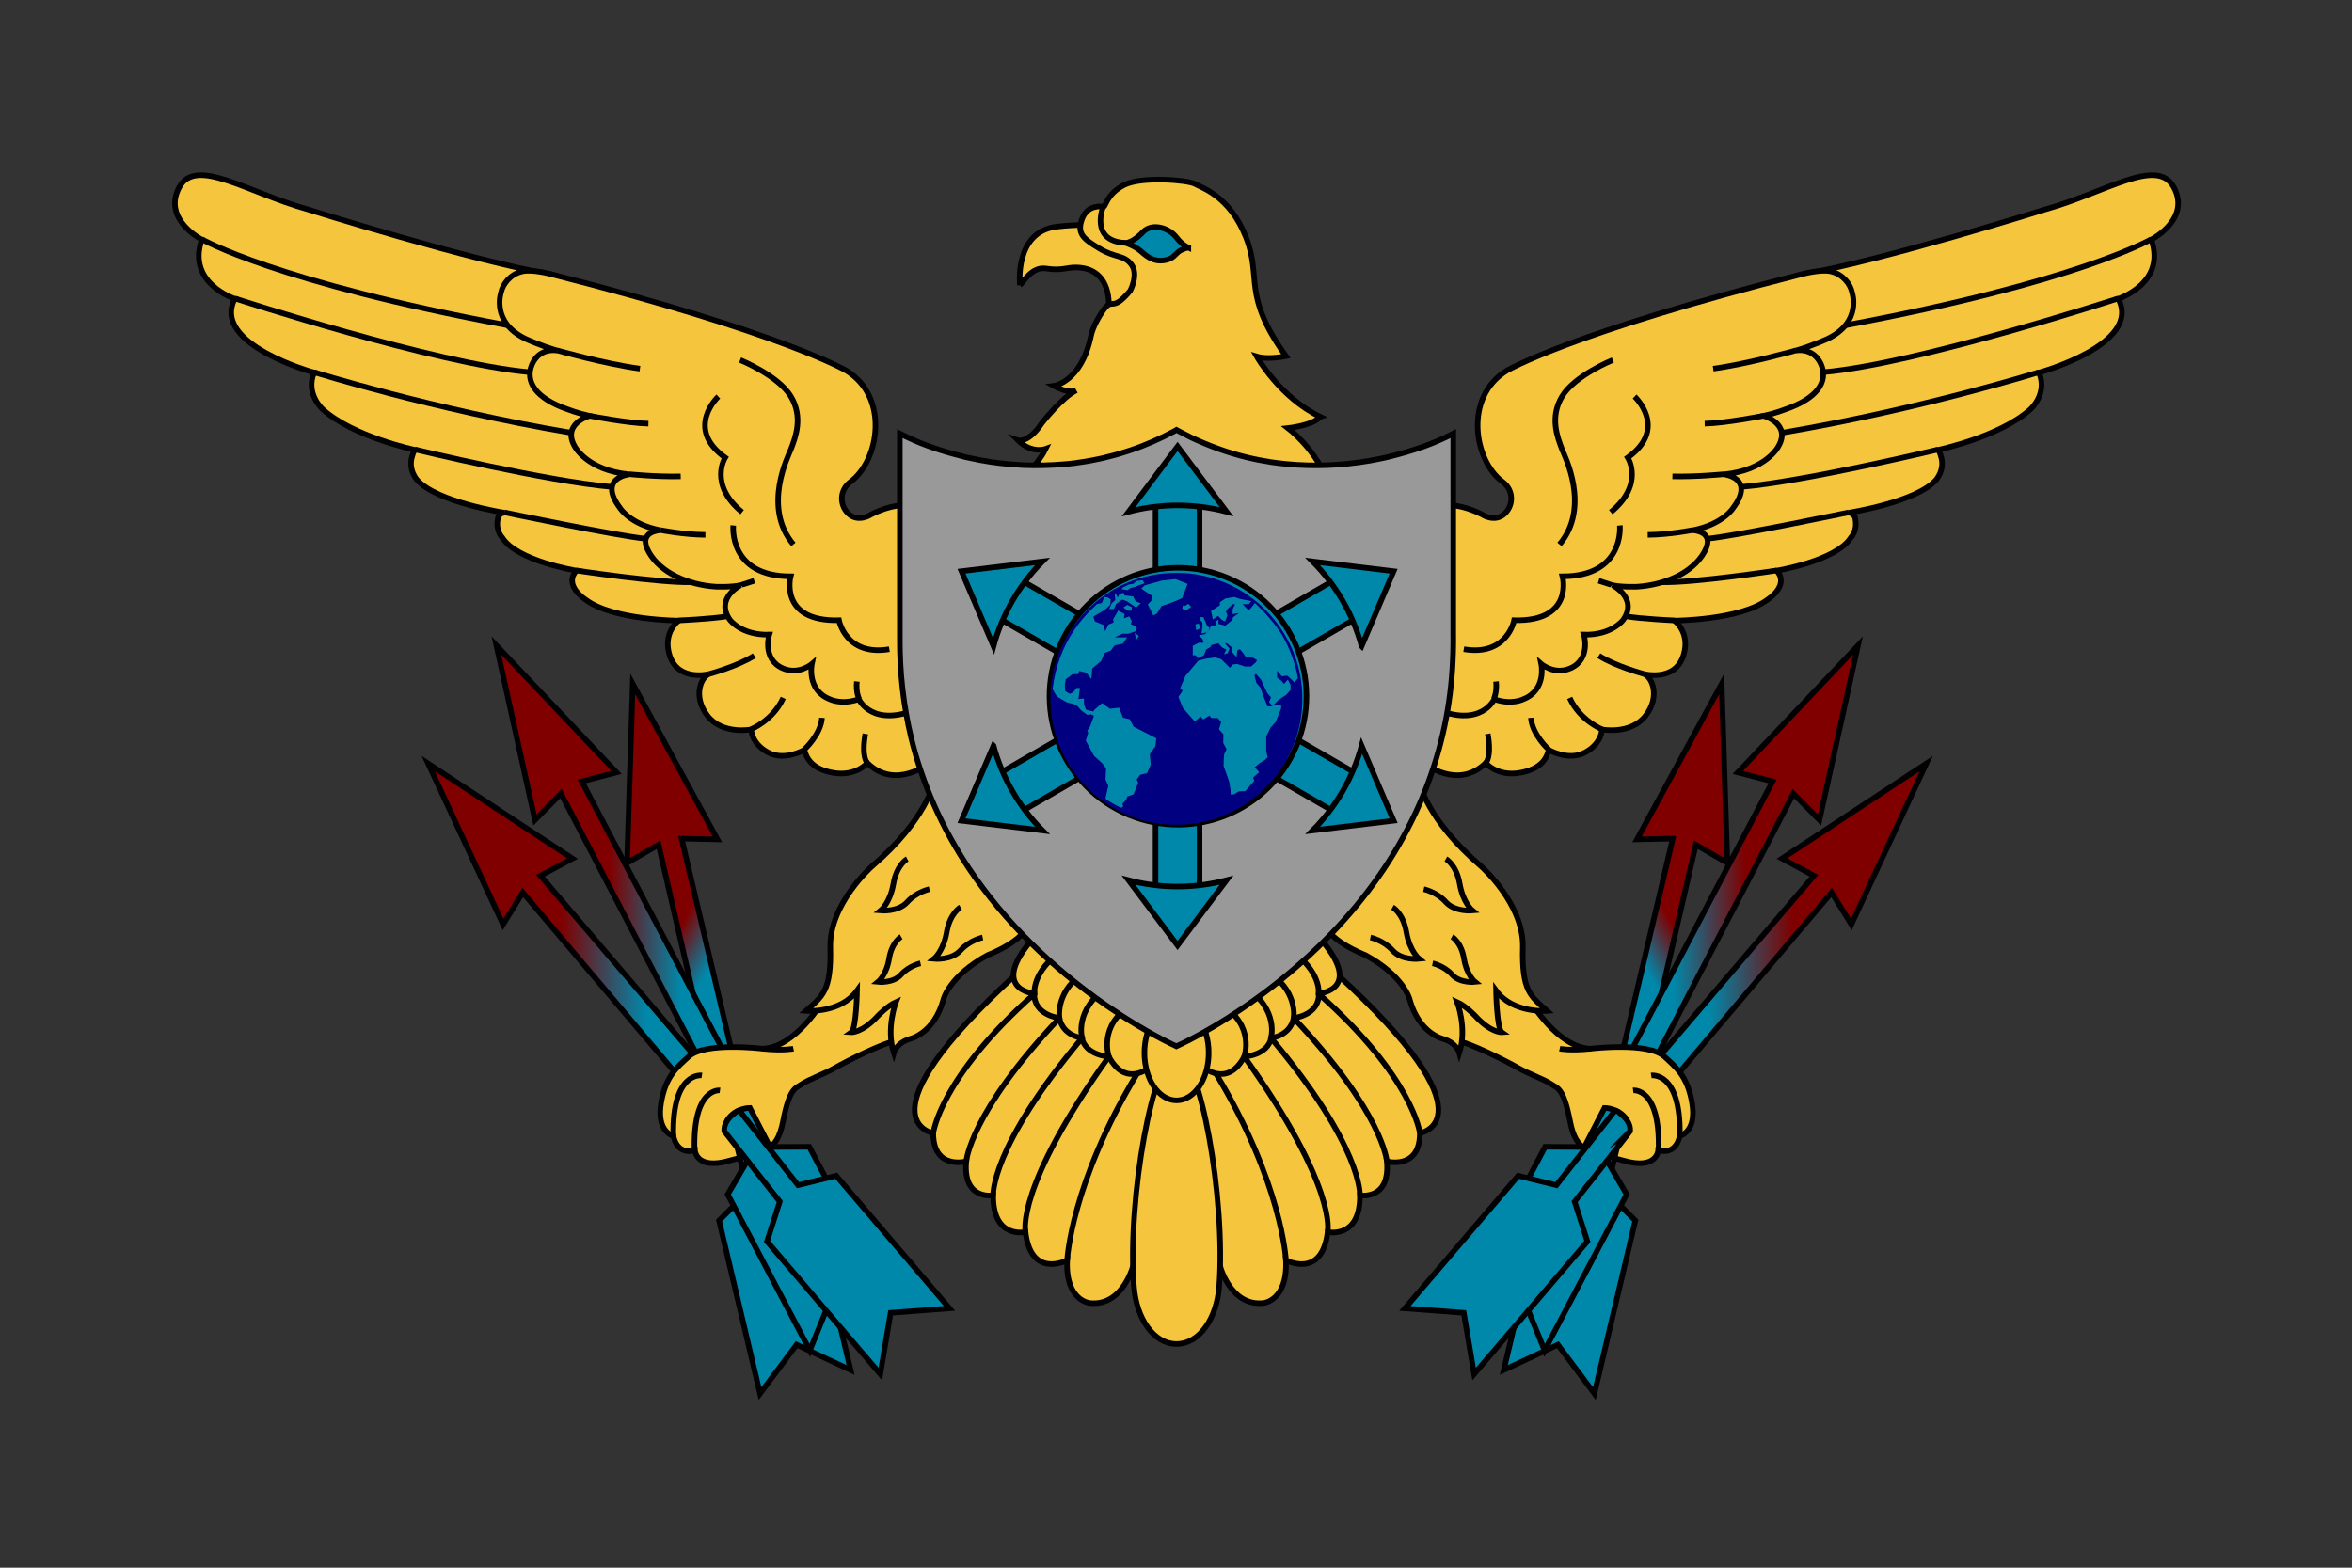
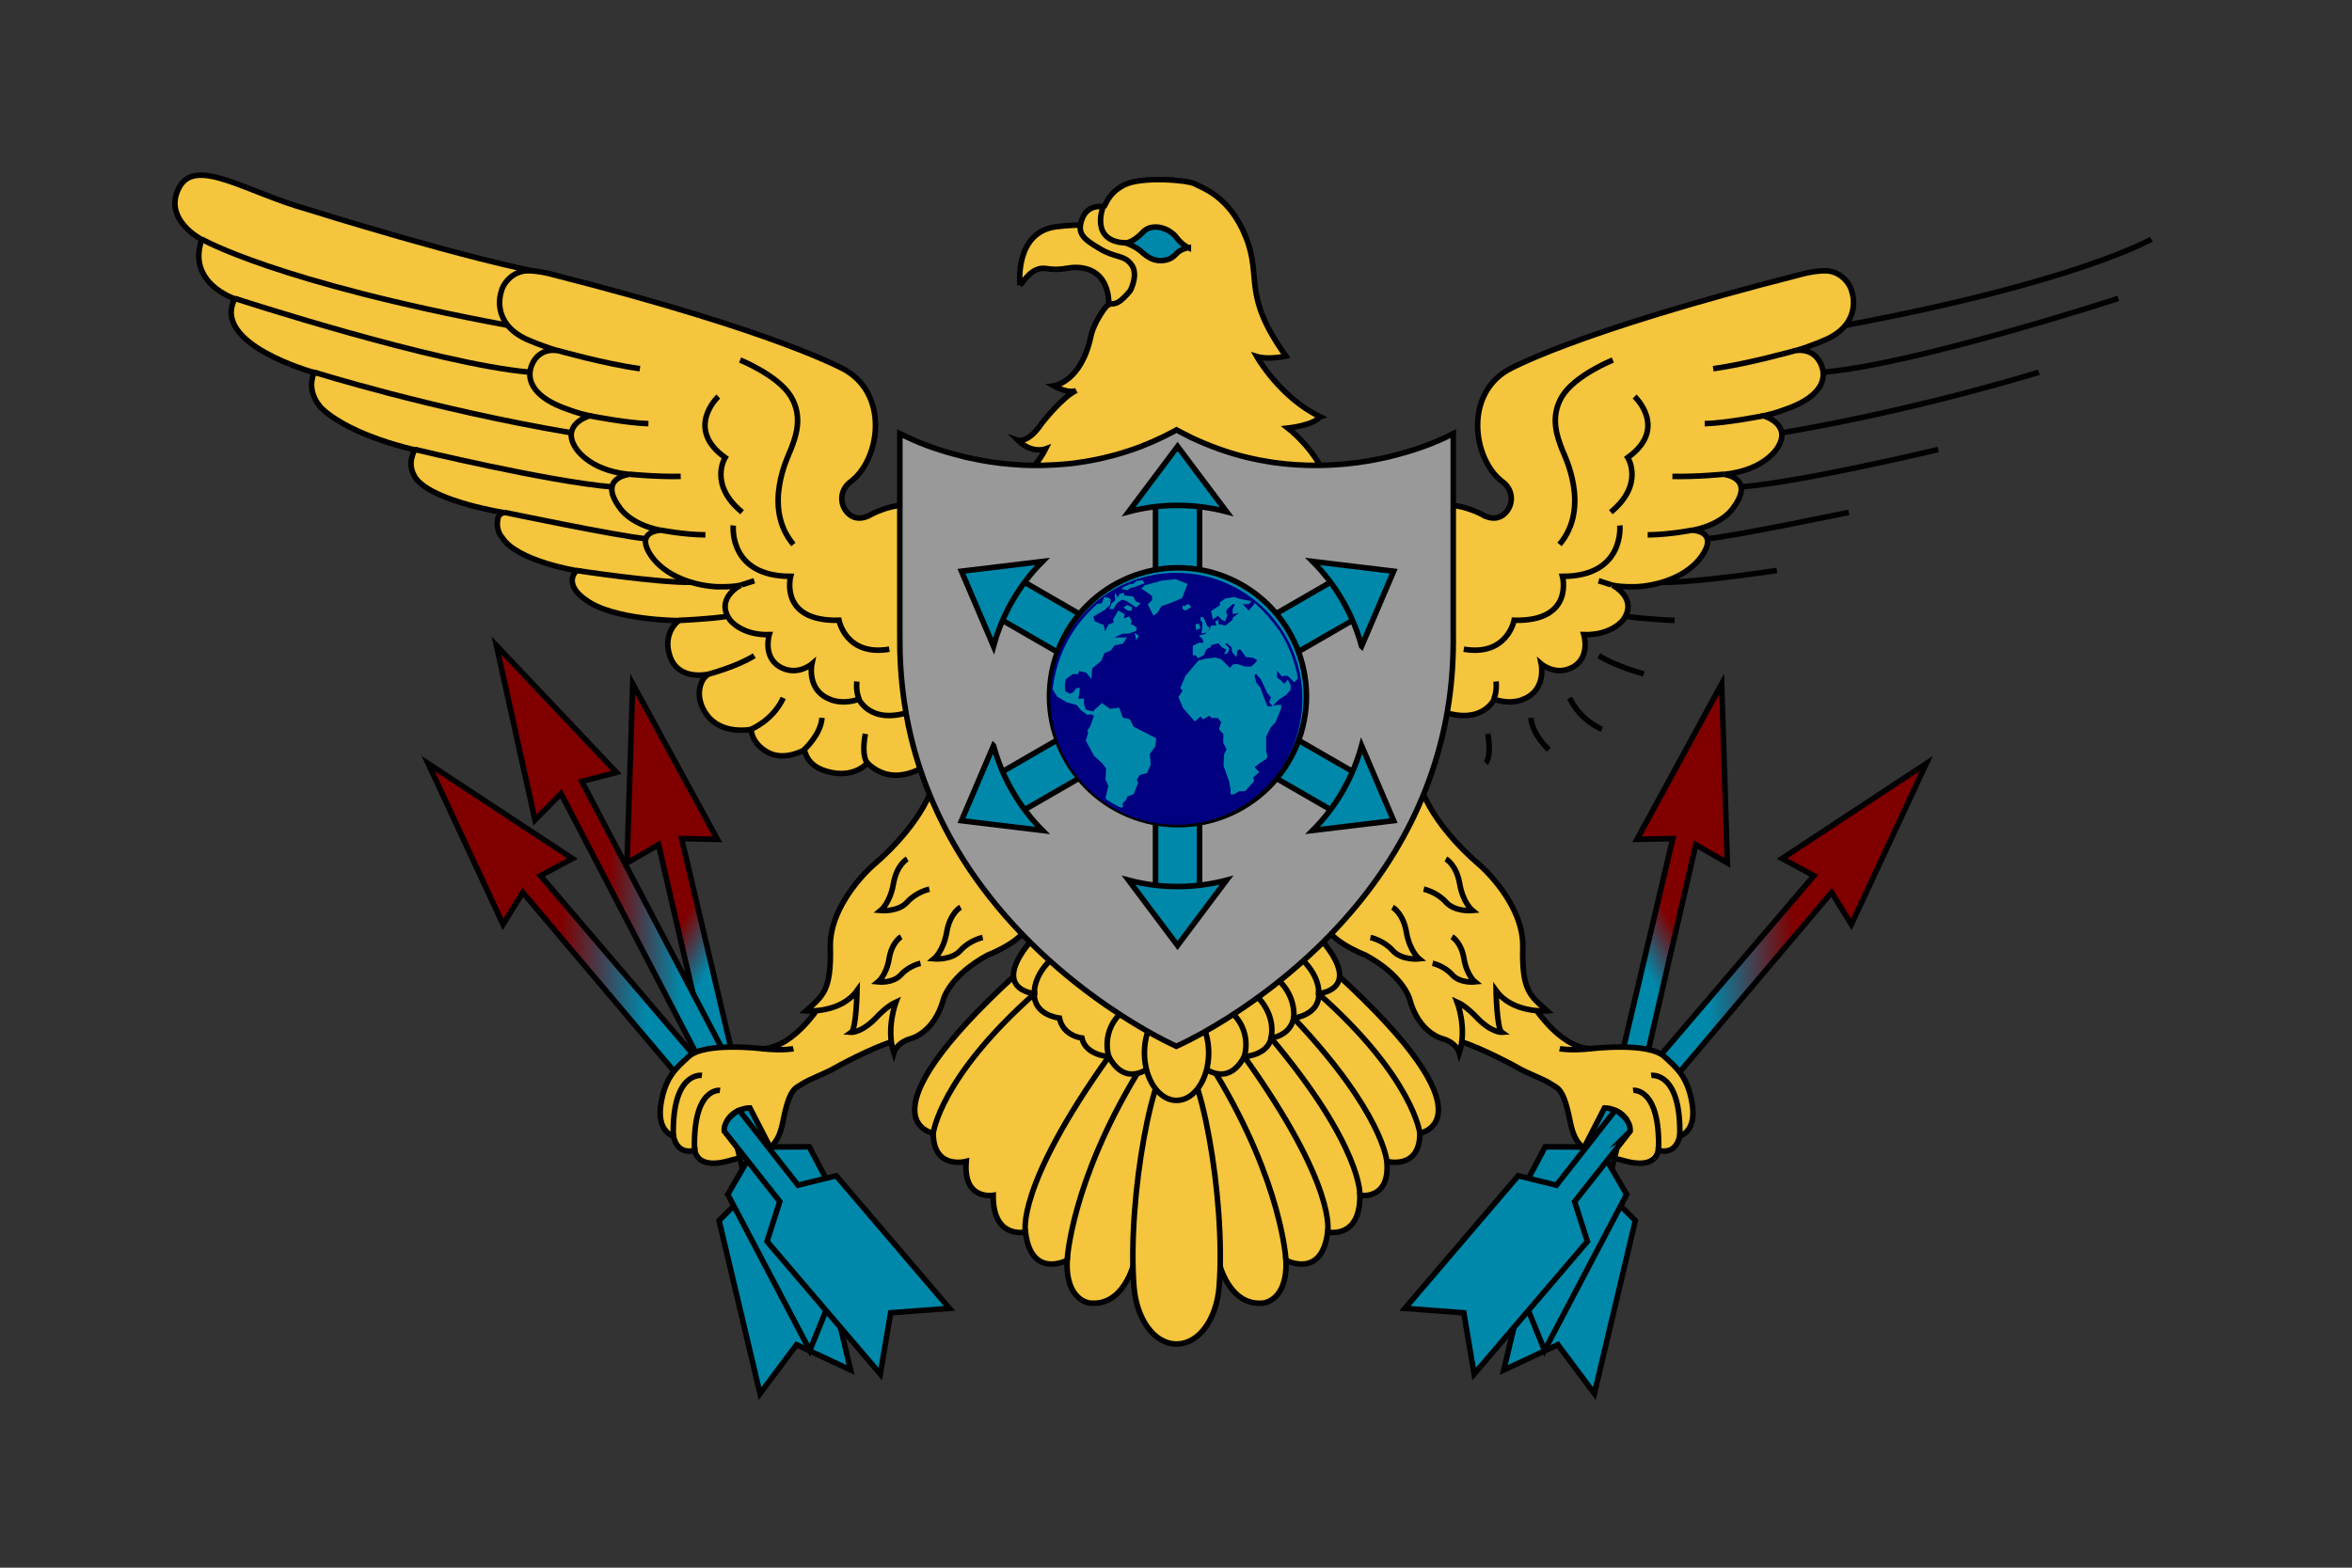
<svg xmlns="http://www.w3.org/2000/svg" xmlns:xlink="http://www.w3.org/1999/xlink" height="850" viewBox="1488.2 992.1 1275 850" width="1275">
  <linearGradient id="a">
    <stop offset=".5" stop-color="#800000" />
    <stop offset=".8" stop-color="#08a" />
  </linearGradient>
  <linearGradient id="b" gradientUnits="userSpaceOnUse" x1="1716.733" x2="1868.501" xlink:href="#a" y1="1490.74" y2="1490.74" />
  <linearGradient id="c" gradientUnits="userSpaceOnUse" x1="1754.696" x2="1882.794" xlink:href="#a" y1="1454.494" y2="1454.494" />
  <linearGradient id="d" gradientUnits="userSpaceOnUse" x1="1826.539" x2="1897.279" xlink:href="#a" y1="1466.578" y2="1504.776" />
  <linearGradient id="e" gradientTransform="matrix(-1 0 0 1 4252.698 0)" gradientUnits="userSpaceOnUse" x1="1826.539" x2="1897.279" xlink:href="#a" y1="1466.578" y2="1504.776" />
  <linearGradient id="f" gradientTransform="matrix(-1 0 0 1 4252.698 -0)" gradientUnits="userSpaceOnUse" x1="1754.696" x2="1882.794" xlink:href="#a" y1="1454.494" y2="1454.494" />
  <linearGradient id="g" gradientTransform="matrix(-1 0 0 1 4252.698 -0)" gradientUnits="userSpaceOnUse" x1="1716.733" x2="1868.501" xlink:href="#a" y1="1490.74" y2="1490.74" />
  <path d="m1488.2 992.1h1275v850h-1275z" fill="#333" />
  <g stroke="#010002" stroke-width="3">
    <path d="m2041.1 1146.7s-3.2-28.9 19.9-31.7c24.1-2.9 36 2.2 36 2.2l10.8 21.2-3.7 14.3-14.9 6.8s2.6-22-17.6-22.4c-5.1-.1-8.1 1.9-16.2.6s-12.4 7.6-14.3 8.9z" fill="#f4c53d" stroke-miterlimit="10" />
    <path d="m2203.6 1218.2c-3.4 4.5-17.2 6-17.2 6s14.2 10.9 20.3 26.4-164.1.1-164.1.1 7.4-5.3 12.4-15.2c0 0-7.5 2.8-15-4.7 0 0 5.6 1.9 13-9.3 0 0 10.9-14 18.6-17.7 0 0-3.5 2.2-12.1-2.5 0 0 14.8-1.9 20.1-27 0 0 .9-5.6 6.5-13.7s4.4 1.6 14.8-10.9c0 0 4.7-8.8.6-14.2s-8.6-3.4-17.2-8.6c-8.7-5.2-12.5-8.1-9.5-16.1s10.6-6.7 11.7-6.7 1.7-6.9 11.1-11.7 34.5-2.7 38.3-.6c3.7 2.1 18.9 6.5 27.7 28.9 8.9 22.4-2.4 30.8 21.7 64.5 0 0-9.6 2.1-15.8.2 0 0 12.5 22.2 34.4 32.7z" fill="#f4c53d" stroke-miterlimit="10" />
    <path d="m2098.3 1123.8c-19.6-.9-12.1-19.6-12.1-19.6" fill="none" stroke-miterlimit="10" />
    <path d="m2132.4 1126.4s-3.5-1.6-6.4-5.5c-4.1-5.4-13.3-8.1-18.2-3 0 0-5 5.6-9.4 5.9 0 0 5 1.6 8.5 4.7 3.5 3.2 7.1 5.5 12.2 4.8 5.2-.7 6-3.4 8.4-5s4.9-1.9 4.9-1.9z" fill="#08a" stroke-miterlimit="10" />
-     <path d="m2260 1405.8s18.3 14.9 33.6 0c0 0 6.2 7.5 18.6 5.3s14.5-8.7 15.6-12.4c0 0 10.7 6.3 19.8 1.3 9-4.9 9-12.4 9-12.4s15.7 3.1 23.8-7.6 3.1-21.2-1.2-22.5c0 0 17 4.5 21.6-10.1 3.9-12.4-4.9-18.8-4.9-18.8s35.8-.2 50.5-11.4c0 0 12.2-7.7 4.9-15.7 0 0 32.3-5.2 40.3-18 0 0 3.5-3.5 2.4-9.7 0 0-.2-3.5-3.7-3.7 0 0 36.8-5.7 47.4-17.8 0 0 5.1-5.6 2.6-13 0 0-.5-2-1.4-3.3 0 0 33.5-7.1 50-22 0 0 9.5-8.5 4.6-19.9 0 0 56-15.3 43-40 0 0 26.2-8.5 17.9-32.1 0 0 21.6-11 12.2-28.4-9-16.7-36.8 2.9-69.6 12 0 0-88.9 28-132.7 35.4l-124.4 185.2-72.6 28-7.4 51.8z" fill="#f4c53d" />
    <path d="m2259.1 1269.4s11.7-8.8 32.4 1.6c0 0 7 4.8 12.5-.5 4.6-4.4 5-12.5-1.3-17.2-15.5-11.5-21.2-46 2.4-60.3 0 0 34.2-20.3 159.7-52.2 0 0 10.5-2.9 16.1-1.5 6.2 1.5 10.4 6.8 11.3 11.4 0 0 5.6 16-13.3 25.1 0 0-8.5 3.9-17.3 6.4 0 0 9.6-2.1 13.8 7.5 3.9 9.1-1.8 18.4-19.5 24.4 0 0-4.8 1.9-11.6 3.5 0 0 15.1 4.3 7.9 16.6 0 0-6.5 12.8-29.4 15.1 0 0 17.1 1.9 5 18.1 0 0-5.3 8.9-22 12.2 0 0 12.7.4 6.3 11.8s-21.4 17.8-36.2 18.8c0 0-8 .4-13.6-.8 0 0 14.1 7 5.8 18.8 0 0-6.1 8.4-21.3 8 0 0 4 13.2-7.2 18.2-8.7 3.9-15.9-2.3-15.9-2.3s3 14.1-9.7 19.1c0 0-6.3 3.3-15.8 0 0 0-7.2 16.2-32.9 4.8-25.7-11.3-6-106.6-6-106.6z" fill="#f4c53d" />
    <path d="m2654.4 1121.8s-40.3 23.3-165.9 46.7" fill="none" />
    <path d="m1831.2 1362.9-3.1 97.1 17.1-9.9 28.5 123.2 11.8-8.5-27.8-118 19.4.4z" fill="url(#d)" stroke-miterlimit="10" />
    <path d="m1720.3 1406.1 40.6 87.2 10.7-17.3 85.6 101.2 9.3-10.4-85.3-99.9 17.3-9.3z" fill="url(#b)" stroke-miterlimit="10" />
    <path d="m1757.3 1342.1 20.9 94.6 14.1-14.3 76.7 147.4 11.8-6.9-77.2-147.1 18.8-4.9z" fill="url(#c)" stroke-miterlimit="10" />
    <path d="m1934.4 1534.6s-14.9 25.7-33 26.1c0 0-31.1-3.8-39.9 4.3-6.1 5.7-12.4 10.4-14.9 24.9s4.9 17.6 6.7 18.2c0 0 1.4 10.4 11.6 7.7 0 0 .6 10.8 18.7 5.6s25.6-3.5 29.1-21.5 6.8-17.7 10-19.9c4.3-2.9 12.5-5.6 18.5-9.1 5.4-3.1 26.2-13.7 33.2-14.5 7.1-.8 5.5-24.6 5.5-24.6h-18.3l-8.9-13-18.3 15.9z" fill="#f4c53d" />
    <path d="m2636.5 1153.9s-109.1 35.6-159.9 40m116.9 0s-64 20.1-139 32.8m84.4 9.1s-72.3 17.4-106.8 20.3" fill="none" />
    <path d="m2490.4 1269.9s-61.2 12.8-76.7 14.3" fill="none" stroke-miterlimit="10" />
    <path d="m2421.5 1362.9 3.1 97.1-17.1-9.9-28.5 123.2-11.8-8.5 27.8-118-19.4.4z" fill="url(#e)" stroke-miterlimit="10" />
    <path d="m2451.4 1301.4s-44.6 6.8-62.4 6.4m7 20.7s-18.1-.8-26.7-2.3m10 31.3s-15.3-4.1-24.4-9.9m1.7 39.9s-11.8-4.6-17.5-17m-11.3 28.1s-9.1-8.2-9.7-17.3" fill="none" stroke-miterlimit="10" />
    <path d="m2532.4 1406.1-40.6 87.2-10.7-17.3-85.6 101.2-9.3-10.4 85.3-99.9-17.3-9.3z" fill="url(#g)" stroke-miterlimit="10" />
    <path d="m2293.6 1405.8s3.4-3 1.1-15.8" fill="none" stroke-miterlimit="10" />
-     <path d="m2495.4 1342.1-20.9 94.6-14.1-14.3-76.7 147.4-11.8-6.9 77.2-147.1-18.8-4.9z" fill="url(#f)" stroke-miterlimit="10" />
    <path d="m2298 1371.1s1.8-3.7 1.2-9.5" fill="none" stroke-miterlimit="10" />
    <path d="m1992 1405.8s-18.3 14.9-33.6 0c0 0-6.2 7.5-18.6 5.3s-14.5-8.7-15.6-12.4c0 0-10.7 6.3-19.8 1.3-9-4.9-9-12.4-9-12.4s-15.7 3.1-23.8-7.6-3.1-21.2 1.2-22.5c0 0-17 4.5-21.6-10.1-3.9-12.4 4.9-18.8 4.9-18.8s-35.8-.2-50.5-11.4c0 0-12.2-7.7-4.9-15.7 0 0-32.3-5.2-40.3-18 0 0-3.5-3.5-2.4-9.7 0 0 .2-3.5 3.7-3.7 0 0-36.8-5.7-47.4-17.8 0 0-5.1-5.6-2.6-13 0 0 .5-2 1.4-3.3 0 0-33.5-7.1-50-22 0 0-9.5-8.5-4.6-19.9 0 0-56-15.3-43-40 0 0-26.2-8.5-17.9-32.1 0 0-21.6-11-12.2-28.4 9-16.7 36.8 2.9 69.6 12 0 0 88.9 28 132.7 35.4l124.4 185.2 72.6 28 7.4 51.8z" fill="#f4c53d" />
    <path d="m2362.5 1187.3s-20.6 8.3-27.5 19.7-2.4 22.5 0 28.8c1.2 3.2 15.7 31.2-1.4 51.5" fill="none" stroke-miterlimit="10" />
    <path d="m1992.9 1269.4s-11.7-8.8-32.4 1.6c0 0-7 4.8-12.5-.5-4.6-4.4-5-12.5 1.3-17.2 15.5-11.5 21.2-46-2.4-60.3 0 0-34.2-20.3-159.7-52.2 0 0-10.5-2.9-16.1-1.5-6.2 1.5-10.4 6.8-11.3 11.4 0 0-5.6 16 13.3 25.1 0 0 8.5 3.9 17.3 6.4 0 0-9.6-2.1-13.8 7.5-3.9 9.1 1.8 18.4 19.5 24.4 0 0 4.8 1.9 11.6 3.5 0 0-15.1 4.3-7.9 16.6 0 0 6.5 12.8 29.4 15.1 0 0-17.1 1.9-5 18.1 0 0 5.3 8.9 22 12.2 0 0-12.7.4-6.3 11.8s21.4 17.8 36.2 18.8c0 0 8 .4 13.6-.8 0 0-14.1 7-5.8 18.8 0 0 6.1 8.4 21.3 8 0 0-4 13.2 7.2 18.2 8.7 3.9 15.9-2.3 15.9-2.3s-3 14.1 9.7 19.1c0 0 6.3 3.3 15.8 0 0 0 7.2 16.2 32.9 4.8 25.7-11.3 6-106.6 6-106.6z" fill="#f4c53d" />
    <path d="m2362.2 1309.4s-.1-.1-7.4-2.4m51-27.5s-12.3 2.5-24.4 2.6m41.4-32.9s-14.5 1.5-28 1.2m49.6-32.9s-20.8 4.1-32.1 4.3m49.4-39.7s-25.7 7.3-44.8 9.9m-42.6 15.1s18.5 17.2-3.7 33.1c0 0 9.2 14.5-9.2 29.6" fill="none" stroke-miterlimit="10" />
    <path d="m1994.4 1416.2s-3.8 20.2-33.6 45.7c0 0-23 20.3-22.5 43.7.6 23.8-4.1 26.5-13.2 34.6 0 0 18.7 1.5 27.7-11 0 0-.4 20.7-3.1 22.6 0 0 5.9.4 14.4-8.9 0 0 5.1-5.4 9.8-7.5 0 0-5.5 14.3-1.2 27.5 0 0 1.4-5.2 8.7-7.5 0 0 13.2-2.7 18.3-21.7 0 0 3.3-12.6 24-23.8 0 0 23.4-8.8 22.8-20.4s-52.1-73.4-52.1-73.4z" fill="#f4c53d" />
    <path d="m2366.3 1277s2.8 27.6-31.1 27.6c0 0 6.5 24.6-26.2 23.8 0 0-3.7 19.7-27.3 15.7" fill="none" stroke-miterlimit="10" />
    <path d="m2317.6 1534.6s14.9 25.7 33 26.1c0 0 31.1-3.8 39.9 4.3 6.1 5.7 12.4 10.4 14.9 24.9 2.6 14.5-4.9 17.6-6.7 18.2 0 0-1.4 10.4-11.6 7.7 0 0-.6 10.8-18.7 5.6s-25.6-3.5-29.1-21.5-6.8-17.7-10-19.9c-4.3-2.9-12.5-5.6-18.5-9.1-5.4-3.1-26.2-13.7-33.2-14.5-7.1-.8-5.5-24.6-5.5-24.6h18.3l8.9-13 18.3 15.9z" fill="#f4c53d" />
    <path d="m2257.6 1416.2s3.8 20.2 33.6 45.7c0 0 23 20.3 22.5 43.7-.6 23.8 4.1 26.5 13.2 34.6 0 0-18.7 1.5-27.7-11 0 0 .4 20.7 3.1 22.6 0 0-5.9.4-14.4-8.9 0 0-5.1-5.4-9.8-7.5 0 0 5.5 14.3 1.2 27.5 0 0-1.4-5.2-8.7-7.5 0 0-13.2-2.7-18.3-21.7 0 0-3.3-12.6-24-23.8 0 0-23.4-8.8-22.8-20.4.6-11.5 52.1-73.4 52.1-73.4z" fill="#f4c53d" />
    <path d="m2333.7 1560.7s5.4 1.2 17 0" fill="none" />
    <path d="m2383.3 1575.2s16.3-2.5 15.5 32.9m-25.3-24.8s14.8-1.9 13.8 32.5" fill="none" stroke-miterlimit="10" />
    <path d="m2231.1 1500.4s7.1 1.5 12 7c4.9 5.6 14.4 4.6 14.4 4.6s-5.1-4.1-6.9-14.5-7.5-13.5-7.5-13.5m16.9-9.8s7.1 1.5 12 7 14.4 4.6 14.4 4.6-5.1-4.1-6.9-14.5-7.5-13.5-7.5-13.5m-7.2 56.6s6.2 1.3 10.5 6.1c4.3 4.9 12.5 4 12.5 4s-4.5-3.6-6-12.7c-1.5-9-6.5-11.8-6.5-11.8" fill="none" />
    <path d="m2364.7 1614.7-5.7 23.5 15.7 15.7-22.2 93.8-19.8-26.5-29.3 13.7 22.2-93.8 20.6-5.7 5.3-23.4s6.2-2.4 13.1 2.9z" fill="#08a" stroke-miterlimit="10" />
    <path d="m2370 1599.2c.4-.8-11.3 21.1-11.3 21.1l11.3 19.4-44.5 84.6-12.6-31-31.6 5.2 44.5-84.6 21.3.1 10.9-21.2s7.9 0 12 6.4z" fill="#08a" stroke-miterlimit="10" />
    <path d="m2371.9 1605.4c.3-.2-30.1 38.2-30.1 38.2l6.9 21.6-61.4 71.9-5.6-33.2-31.9-2.4 61.4-71.9 20.7 5.1 31.9-40.6c.1 0 8.6 4.3 8.1 11.3z" fill="#08a" stroke-miterlimit="10" />
    <path d="m2149.1 1676.9s5.4 23.7 24 21.7c0 0 13.2-1.2 12.2-23.2 0 0 19.5 10.4 22.6-15.3 0 0 17.7 4.1 17.5-19.9 0 0 16.5 2.9 14.6-18.4 0 0 17.9 4.8 17.9-15.3 0 0 41.9-6.9-45.4-86.6l-77.9 46.4 14.6 110.6z" fill="#f4c53d" stroke-miterlimit="10" />
    <path d="m2140.5 1570.7s13 11.5 22.2-5.7c0 0 12.6-.6 14.6-10.1 0 0 10.2-1 12.2-10.8 0 0 14-1.5 13.6-13.3 0 0 25.4-2 0-30.7s-68.4 47.7-68.4 47.7l5.9 22.9z" fill="#f4c53d" />
    <path d="m2185.3 1675.4s-2-41.6-38-101.3m60.6 86s5.6-24-45.2-95.1c0 0 5.9-17-12.2-27.9m74.9 103.1s1.6-26-48.2-85.3c0 0 4.4-15.3-13.6-27.5m76.4 94.4s-1.9-26.3-50.5-77.7c0 0 2.4-15.7-15-25.5m83.4 87.9s-3.5-30-54.9-75.6c0 0 1.8-11.8-15.3-23.8" fill="none" stroke-miterlimit="10" />
    <path d="m2102.9 1676.9s-5.4 23.7-24 21.7c0 0-13.2-1.2-12.2-23.2 0 0-19.5 10.4-22.6-15.3 0 0-17.7 4.1-17.5-19.9 0 0-16.5 2.9-14.6-18.4 0 0-17.9 4.8-17.9-15.3 0 0-41.9-6.9 45.4-86.6l77.9 46.4-14.6 110.6z" fill="#f4c53d" stroke-miterlimit="10" />
    <path d="m2111.5 1570.7s-13 11.5-22.2-5.7c0 0-12.6-.6-14.6-10.1 0 0-10.2-1-12.2-10.8 0 0-14-1.5-13.6-13.3 0 0-25.4-2 0-30.7s68.4 47.7 68.4 47.7l-5.9 22.9z" fill="#f4c53d" />
    <path d="m2066.7 1675.4s2-41.6 38-101.3m-60.6 86s-5.6-24 45.2-95.1c0 0-5.9-17 12.2-27.9" fill="none" stroke-miterlimit="10" />
    <path d="m2126 1563.6c12.6 0 26.8 78.6 23.1 126-1.3 17.2-10.6 31.2-23.1 31.2s-21.8-14-23.1-31.2c-3.7-47.4 10.6-126 23.1-126" fill="#f4c53d" />
-     <path d="m2026.6 1640.2s-1.6-26 48.2-85.3c0 0-4.4-15.3 13.6-27.5m-76.4 94.4s1.9-26.3 50.5-77.7c0 0-2.4-15.7 15-25.5" fill="none" stroke-miterlimit="10" />
    <ellipse cx="2126.001" cy="1562.963" fill="#f4c53d" rx="17.41" ry="25.785" />
    <path d="m1994.1 1606.5s3.5-30 54.9-75.6c0 0-1.8-11.8 15.3-23.8" fill="none" stroke-miterlimit="10" />
    <path d="m2125.1 1225.7c-7.8 4.2-15.9 7.8-24.3 10.6-3.6 1.2-7.5 2.4-11.3 3.3-1.8.5-3.6.9-5.4 1.3-2.5.5-4.9 1-7.4 1.4-4 .7-7.9 1.2-11.9 1.5-7.1.6-14.4.8-21.7.5-.8 0-1.9-.1-2.8-.2-1.3-.1-3-.2-4.4-.3-7.3-.6-14.5-1.7-21.7-3.3-1.6-.3-3.4-.7-5-1.2-10.1-2.5-20.1-5.8-29.5-10.3-1.2-.6-2.5-1.2-3.7-1.8v111.2c-.1 18 1.9 36.1 6.1 53.6 6.1 25.2 16.9 49.2 31.2 70.7 19.6 29.4 45.6 54.4 74.6 74.5 11.4 7.8 23.3 15.1 35.7 21.1.8.4 1.5.7 2.3 1.1 9.4-4.3 18.3-9.4 27.1-14.9 23.7-15 45.5-33 64.1-53.9 17.7-19.8 32.4-42.4 42.5-67 9-21.8 14.4-45 15.9-68.6.4-6.5.6-13.1.5-19.6 0-36.1 0-72.1 0-108.2-5.2 2.7-10.6 5-16.1 7-6.5 2.3-13.1 4.2-19.8 5.8-.8.2-1.9.4-2.7.6-8.4 1.8-17.1 3-25.6 3.5-1.3.1-2.5.1-3.7.2-7.4.3-14.9.1-22.3-.6-2.8-.3-5.6-.6-8.3-1-4.6-.7-9.2-1.6-13.7-2.7-10.3-2.5-20.3-6.2-29.9-10.7-.7-.4-1.6-.8-2.3-1.2-1.9-.9-3.7-1.9-5.6-2.9-.3.2-.6.3-.9.5z" fill="#999" />
  </g>
  <path d="m2282 1703.7-13.7 16.8m-17-18.7 37.8 34.9" fill="none" />
  <path d="m1597.6 1121.8s40.3 23.3 165.9 46.7m-148-14.6s109.1 35.6 159.9 40m-116.9 0s64 20.1 139 32.8m-84.4 9.1s72.3 17.4 106.8 20.3" fill="none" stroke="#010002" stroke-width="3" />
  <path d="m1761.6 1269.9s61.2 12.8 76.7 14.3m-37.8 17.2s44.6 6.8 62.4 6.4m-6.9 20.7s18.1-.8 26.7-2.3m-10 31.3s15.3-4.1 24.4-9.9m-1.8 39.9s11.8-4.6 17.5-17m11.3 28.1s9.1-8.2 9.7-17.3m24.6 24.5s-3.4-3-1.1-15.8m-3.4-18.9s-1.8-3.7-1.2-9.5m-63.3-174.3s20.6 8.3 27.5 19.7 2.4 22.5 0 28.8c-1.2 3.2-15.7 31.2 1.4 51.5m-28.6 22.1s.1-.1 7.4-2.4m-50.9-27.5s12.3 2.5 24.4 2.6m-41.4-32.9s14.5 1.5 28 1.2" fill="none" stroke="#010002" stroke-miterlimit="10" stroke-width="3" />
  <path d="m1807.6 1217.5s20.8 4.1 32.1 4.3m-49.4-39.7s25.7 7.3 44.8 9.9m42.5 15.1s-18.5 17.2 3.7 33.1c0 0-9.2 14.5 9.2 29.6m-4.8 7.2s-2.8 27.6 31.1 27.6c0 0-6.5 24.6 26.2 23.8 0 0 3.7 19.7 27.3 15.7" fill="none" stroke="#010002" stroke-miterlimit="10" stroke-width="3" />
  <path d="m1918.3 1560.7s-5.4 1.2-17 0" fill="none" stroke="#010002" stroke-width="3" />
  <path d="m1868.7 1575.2s-16.3-2.5-15.5 32.9m25.3-24.8s-14.8-1.9-13.8 32.5" fill="none" stroke="#010002" stroke-miterlimit="10" stroke-width="3" />
  <path d="m2020.9 1500.4s-7.1 1.5-12 7-14.4 4.6-14.4 4.6 5.1-4.1 6.9-14.5 7.5-13.5 7.5-13.5m-16.9-9.8s-7.1 1.5-12 7-14.4 4.6-14.4 4.6 5.1-4.1 6.9-14.5 7.5-13.5 7.5-13.5m7.2 56.6s-6.2 1.3-10.5 6.1c-4.3 4.9-12.5 4-12.5 4s4.5-3.6 6-12.7c1.5-9 6.5-11.8 6.5-11.8" fill="none" stroke="#010002" stroke-width="3" />
  <path d="m1888 1614.7 5.7 23.5-15.7 15.7 22.2 93.8 19.8-26.5 29.3 13.7-22.2-93.8-20.6-5.7-5.3-23.4s-6.2-2.4-13.1 2.9z" fill="#08a" stroke="#010002" stroke-miterlimit="10" stroke-width="3" />
  <path d="m1882.7 1599.2c-.1-.1 11.3 21.1 11.3 21.1l-11.3 19.4 44.5 84.6 12.6-31 31.6 5.2-44.5-84.6-21.3.1-10.9-21.2s-7.9 0-12 6.4z" fill="#08a" stroke="#010002" stroke-miterlimit="10" stroke-width="3" />
  <path d="m1880.8 1605.4 30.1 38.2-6.9 21.6 61.4 71.9 5.6-33.2 31.9-2.4-61.4-71.9-20.7 5.1-31.9-40.6c0-.1-8.6 4.3-8.1 11.3z" fill="#08a" stroke="#010002" stroke-miterlimit="10" stroke-width="3" />
  <g fill="#08a" stroke="#000" stroke-width="15.058" transform="matrix(.199 0 0 .199 2734.739 56.778)">
    <path d="m4124.482 5798.495h120v698.461h-120z" transform="matrix(.5 .866 -.866 .5 0 0)" />
    <path d="m-3116.231 6044.329h120v591.52h-120z" />
    <path d="m-7300.713 555.395h120v648.011h-120z" transform="matrix(.5 -.866 .866 .5 0 0)" />
    <path d="m-2554.9 6731.8c-11.5 42.5-28.7 84.2-51.7 124.1-23.1 39.9-50.6 75.7-81.7 106.9l220.7-26.6z" />
    <path d="m-3056.2 5916.5-133.4 177.9c87.3-23.1 179.5-23.1 266.9 0z" />
    <path d="m-3557.6 6731.8-87.3 204.4 220.7 26.6c-31.1-31.2-58.6-66.9-81.7-106.9-23.1-39.9-40.2-81.6-51.7-124.1z" />
    <g transform="matrix(-1 0 0 -1 -6112.476 13192.648)">
      <g stroke-width="15.058">
        <path d="m4124.482 5798.495h120v698.461h-120z" transform="matrix(.5 .866 -.866 .5 0 0)" />
        <path d="m-3116.231 6044.329h120v591.52h-120z" />
        <path d="m-3056.2 5916.5-133.4 177.9c87.3-23.1 179.5-23.1 266.9 0z" transform="translate(-0 -0)" />
        <path d="m-7300.713 555.395h120v648.011h-120z" transform="matrix(.5 -.866 .866 .5 0 0)" />
        <path d="m-2554.9 6731.8c-11.5 42.5-28.7 84.2-51.7 124.1-23.1 39.9-50.6 75.7-81.7 106.9l220.7-26.6z" transform="translate(-0 -0)" />
        <path d="m-3557.6 6731.8-87.3 204.4 220.7 26.6c-31.1-31.2-58.6-66.9-81.7-106.9-23.1-39.9-40.2-81.6-51.7-124.1z" />
      </g>
      <circle cx="-2166.575" cy="1427.868" r="231.931" stroke-width="9.978" transform="matrix(-1.394 -.577 .577 -1.394 -6901.467 7335.851)" />
    </g>
  </g>
  <path d="m2125.9 1302.7c-37.7 0-68.3 30.6-68.3 68.3s30.6 68.3 68.3 68.3 68.3-30.6 68.3-68.3-30.6-68.3-68.3-68.3zm-.4 3.4 6.5 2.6-3 7.7c-3.7 1.7-7.2 3.1-11.1 4.3l-2.5 4-2 1.1-3-6 2.3-2.3v-2.3l-5.8-4 1.8-1.7 9.3-2.6zm-17.9.6 1 1.7c-1.8.6-3.6 1.2-5.3 2l-2.5.6-1.3 1.1-3.3-.6.7-.9 1.1-.5 2.2-1.1 2.5-.4 1.5-1.5zm-14.8 6.8 1.3 2.6 1-2 2.3-.6.3 1.4 4.8.6 1.3 2.6 2.8 1.1-2.5 2.3c-1.7-1.1-3.4-2.3-5-3.4l-2.5-.9c-1.1.7-2.2 1.5-3.3 2.3l-1.3 2.8h-2.5l1.3-3.1 2-1.7-.3-2.8zm-6 2.3 2 .3 1.5.9-.3 3.1-2.8 2.6-6.3 3.7.8 2.6 4.8 2 .8 3.4 1.8-3.7 2.8-1.1-.3-1.7 2.8-4.8 3.5 2-.5 2.3 3-1.1 1.3 2.6-.5 1.7 1.8.6 1.5 1.4-.5 1.7-4.3 1.4h-3l-4.3 2h6.8l-2.3 3.4-4.5.9-2 2.8-3.5 1.4-1.8 4.3-4.8 4-.5 5.7-2.8-3.4-3.8-.9-.5 1.7h-3l-3.8 2.8-.5 3.4.3 3.1 2.5 1.4 1.8-.9 1.8-2.3h1.8c-.3 2-.5 4-.8 6l3-.3v3.1l1 2.8c1.2.8 2.9.8 4.3 1.2v-.6l4.5-4 4.3 3.1 5-.6 2 5.4 3.8.9 2 4c4.1 2.1 8.2 4.2 12.3 6.3l-.5 4.3-3 4.3.5 5.7-2 4.6-3.8.9-1.8 2.6.8 1.7-2.5 6.3-3.3 1.1-.8 2-2 2 .5 1.4s-.4.3-.9.7-8.4-4-8.6-4.7-.1-.6-.1-.6l1.5-6.5-1.5-3.4.3-6-2-2.8-4.5-4-4.5-8.3 1.3-4.3-.5-1.1 1.5-2.3 2-5.4v-.5l-1.5-.7-2 .3-3.5-2.6-2.3-2.8-5.3-1.4-5.3-3.1s-2.2-3.5-2.4-4.1c3.2-25.9 17.2-39.7 24.1-46.1.5-.1 2.6-.5 2.6-.5zm70.5 0 3.3 1.1 6 1.1-1.5 1.7h-3.3l3.3 3.4 2.5-2.8.8-1.3s9.6 8.6 15.2 18.1c5.5 9.5 8.1 20.6 8.1 22.9l-1.9 2.1c-1.2-1.4-2.5-2.5-3.8-3.7l-2.9.4-2.6-3v3.7l2.3 1.7 1.5 1.7 2-2.3c.5.9 1 1.9 1.5 2.8v2.8l-2.3 2.6-4.2 2.8-3 3c1.5-.1 2.9-.3 4.4-.4v2l-3 7.4-2.8 3.1-2.3 4.8v8l.8 3.1-1.3 1.4-2.8 1.7-2.9 2.4 2.4 2.7-3.3 2.9.6 1.8-4.9 5.6h-3.3l-2.8 1.7h-1.8v-2.3l-.8-4.6c-1-2.9-2-5.7-3-8.5 0-2.1.1-4.2.3-6.3l1.3-2.8-1.8-3.4.1-4.7-2.4-2.7 1.2-3.9-1.9-2.2h-3.4l-1.1-1.3-3.4 2.1-1.4-1.6-3.1 2.7c-2.1-2.4-4.3-4.8-6.4-7.3l-2.5-6 2.3-3.4-1.3-1.4 2.8-6.6c2.3-2.8 4.6-5.5 7-8.3l4.3-1.1 4.8-.6 3.3.9 4.7 4.7 1.6-1.8 2.3-.3 4.3 1.4h3.3l2.3-2 1-1.4-2.3-1.4-3.8-.3c-1-1.5-2-3-3.3-4.3l-1.3.6-.5 3.7-2.3-2.6-.5-2.9-2.5-2h-1l2.5 2.8-1 2.6-2 .6 1.3-2.6-2.3-1.1-2-2.3-3.8.9-.5 1.1-2.3 1.4-1.3 3.1-3.1 1.6-1.4-1.6h-1.5v-5.1l3.3-1.7h2.5l-.5-2-2-2 3.4-.7 1.9-2.1 1.5-2.6h2.8l-.8-2 1.8-1.1v2.3l3.8.9 3.8-3.1.3-1.4 3.3-2.3c-1.2.1-2.4.3-3.5.6v-2.6l1.3-2.8h-1.3l-2.8 2.6-.8 1.4.8 2-1.3 3.4-2-1.1-1.8-2-2.8 2-1-4.6 4.8-3.1v-1.7l3-2zm-24.9 3.7 1.5 1.7-3 2-1.8-1.1.3-1.7 1 .3zm-33.2.6 2.5 1.1v2h-2l-2.5-1.7zm39.8 6.6h1.5c.7 1.5 1.4 3 2 4.6l1.8 1.7-2 2-2.8.6.5-3.4v-2.6l-1-1.1zm-1 3.4 1 2.6-2.3 1.1-.5-3.1zm-34.7 5.1 2.3 1.7-1.5 2.3zm65.7 22.2-.8.9 1.1 4.1 2.1 2.4c1.2 3.5 2.4 6.9 4 10.3.9 0 1.8-.1 2.7-.1l-1.9-2.2 1-2.6-2-2.3-3.4-7.3z" fill="#000080" />
</svg>